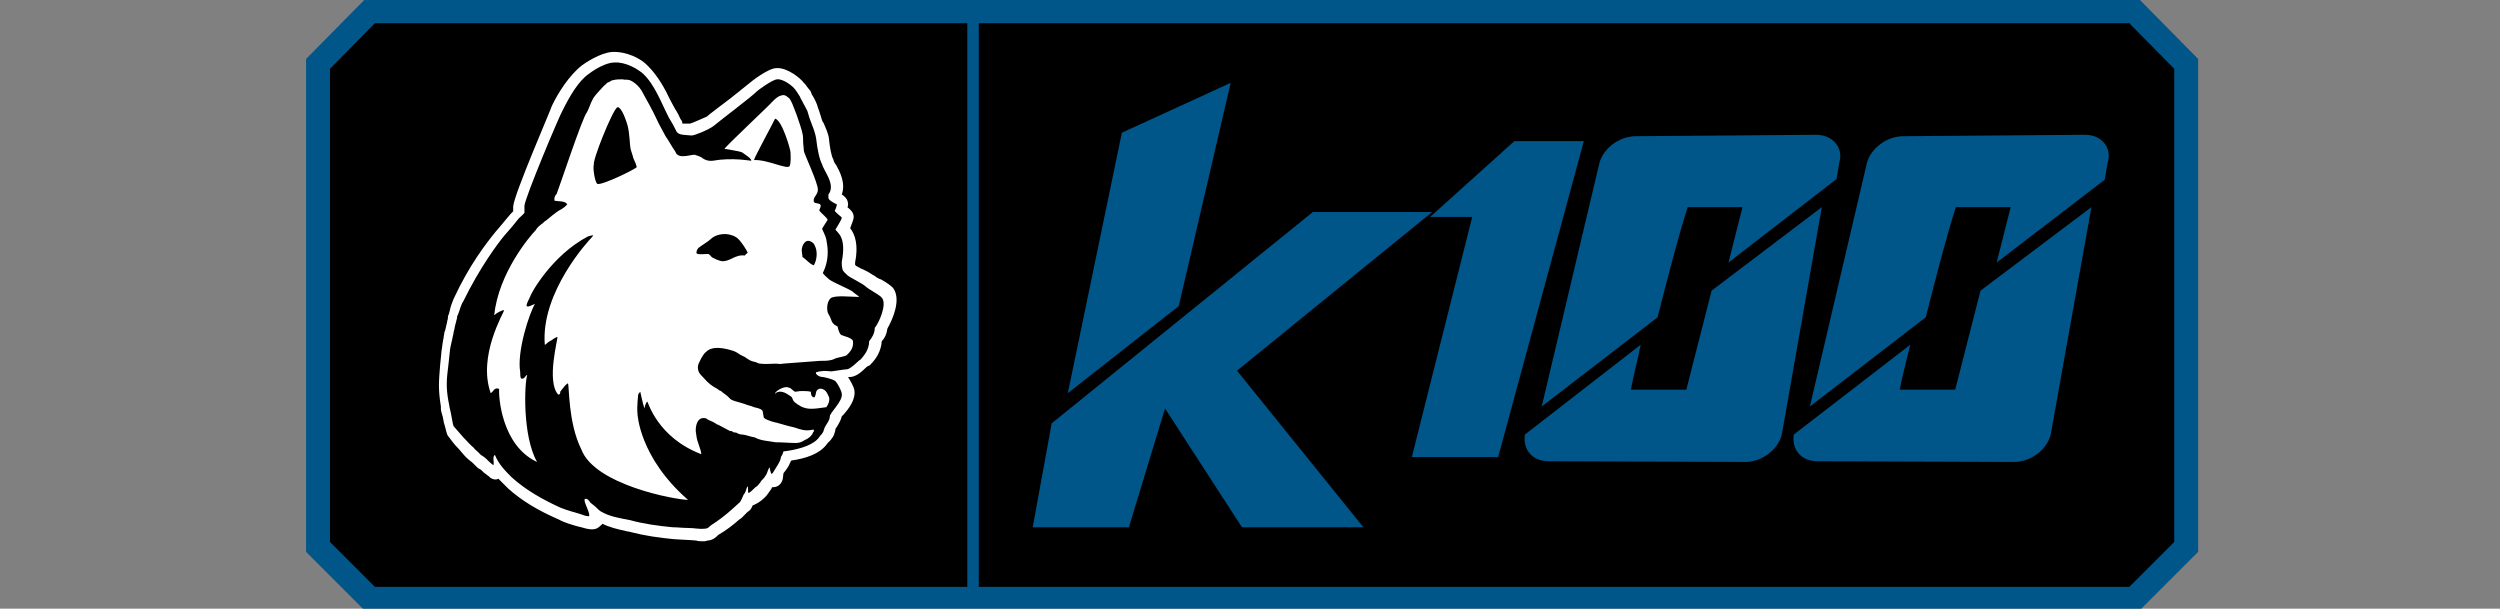
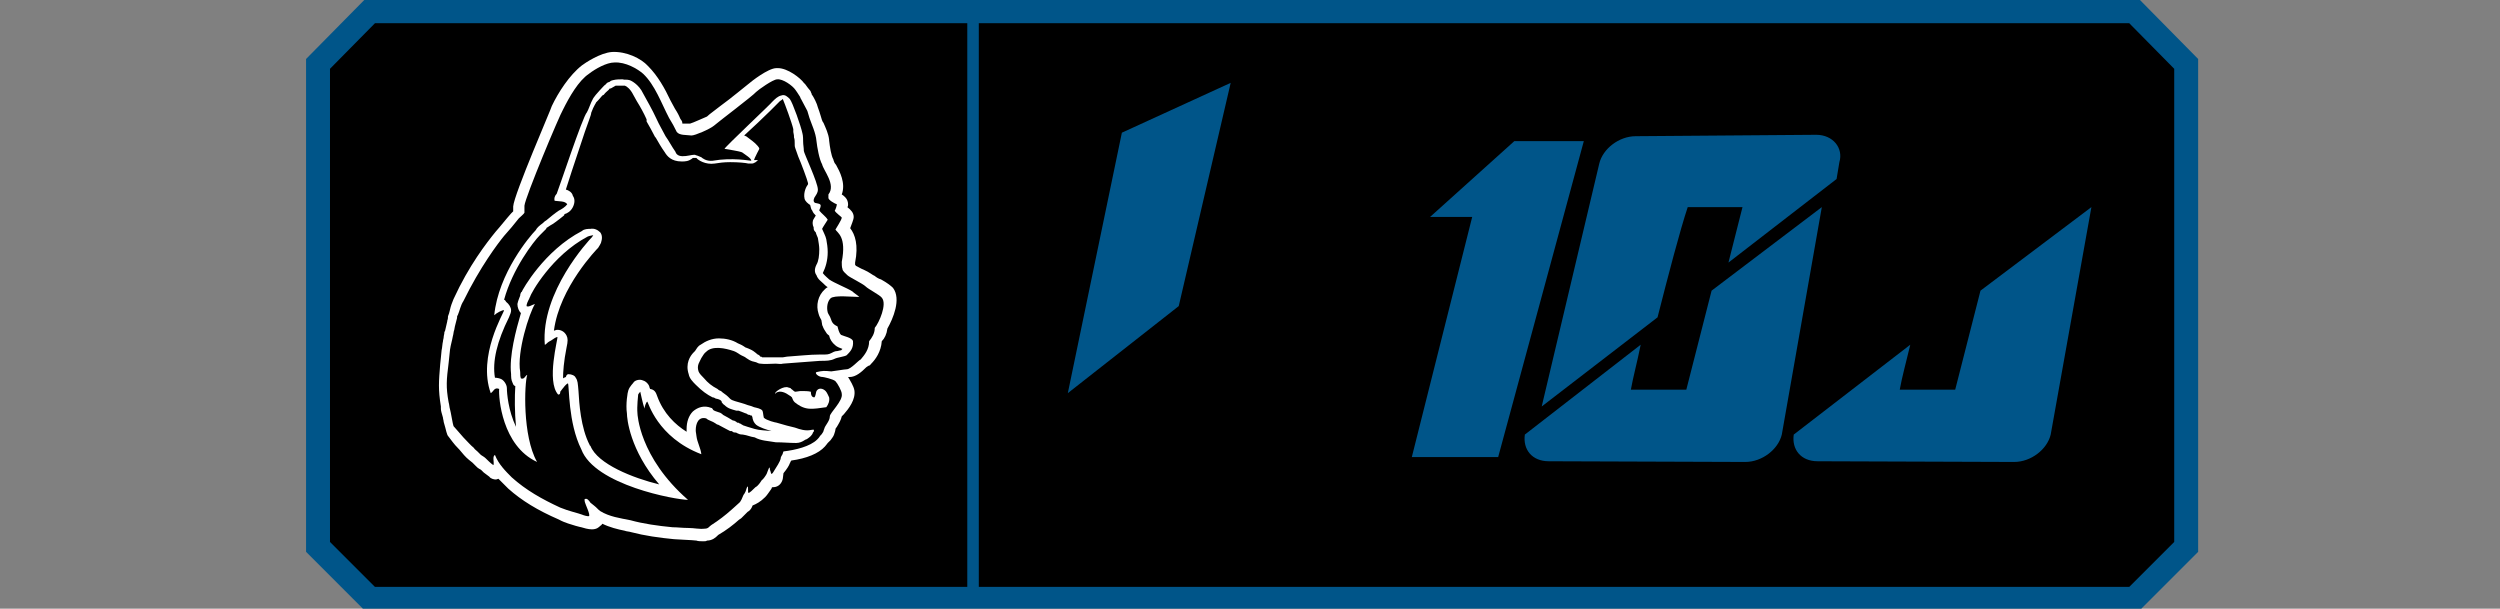
<svg xmlns="http://www.w3.org/2000/svg" version="1.1" id="Layer_1" x="0px" y="0px" viewBox="0 0 356.1 86.7" style="enable-background:new 0 0 356.1 86.7;" xml:space="preserve">
  <rect x="0" y="0" width="356.1" height="86.7" fill="#808080" stroke="none" />
  <style type="text/css">
	.st0{fill:none;stroke:#005589;stroke-width:3.408;}
	.st1{fill:none;stroke:#005589;stroke-width:1.639;}
	.st2{fill:#FFFFFF;}
	.st3{fill-rule:evenodd;clip-rule:evenodd;fill:#FFFFFF;}
	.st4{fill-rule:evenodd;clip-rule:evenodd;}
	.st5{fill:#005589;}
</style>
  <polyline points="254.9,85.3 304,85.3 311.4,77.9 311.4,9.1 304,1.6 52.7,1.6 45.3,9.1 45.3,77.9 52.7,85.3 273,85.3 " />
  <g>
    <polyline class="st0" points="254.9,85.3 304,85.3 311.4,77.9 311.4,9.1 304,1.6 52.7,1.6 45.3,9.1 45.3,77.9 52.7,85.3 273,85.3     " />
  </g>
  <line class="st1" x1="138.6" y1="2.2" x2="138.6" y2="86.1" />
  <g>
-     <path class="st2" d="M85.8,71.2c0.2,0.1,0.4,0.3,0.5,0.4s0.1,0.1,0.2,0.2c0.8,0.4,1.7,0.7,2.7,0.9c0.3,0.1,0.8,0.1,1,0.2   c1.9,0.4,3.7,0.8,5.8,0.9c1.3,0.1,2.4,0.1,3.2,0.2c0.3,0,0.6,0.1,0.9,0c0.1-0.1,0.2-0.2,0.3-0.3c1-0.8,1.9-1.4,2.7-2.1   c0.1-0.1,0.3-0.2,0.4-0.3c0.2-0.1,0.4-0.3,0.5-0.4c0-0.1,0.1-0.2,0.2-0.4c0.1-0.2,0.2-0.4,0.3-0.5l0.1-0.1c0.1-0.1,0.1-0.2,0.1-0.3   v-0.1c0.3-0.9,0.9-1.4,1.6-1.4h0.2h0.2c0.1,0,0.1,0,0.2,0c0.1-0.1,0.2-0.2,0.2-0.3c0.1-0.1,0.4-0.7,0.6-0.9c0-0.1,0.1-0.1,0.1-0.2   c0.2-0.5,0.7-1.4,1.6-1.4c0.1,0,0.1,0,0.2,0c0.1-0.1,0.1-0.2,0.1-0.2c0-0.1,0.1-0.2,0.1-0.2c0-0.1,0.1-0.1,0.1-0.2s0-0.1,0.1-0.2   c0.1-0.2,0.1-0.3,0.2-0.4l0.4-0.8l2,0.2c1.5-0.1,1.8-0.8,2.6-1.5c0,0,0.2-0.3,0.2-0.3c0.1-0.1,0.1-0.1,0.3-0.2l-0.1-0.3   c-0.2,0,0,0,0,0l0.1-0.3c0-0.1-0.1-0.1-0.1-0.2c0.1-0.3,0.2-0.5,0.3-0.8c0.1-0.1,0.2-0.3,0.2-0.4c0,0,0-0.1-0.1-0.1   c0-0.1-0.1-0.1-0.1-0.3l-0.6-1.3l1.5-0.7c0,0,0.2-0.2,0.1-0.4c0-0.1-0.2-0.3-0.4-0.7c-0.3-0.3-0.4-0.4-0.5-0.4l0,0l0,0l0,0   c-0.1,0-0.2,0-0.4,0c-0.3,0-0.5,0.1-0.9,0.1c-1.6,0-2-1-2-1.4c-0.1-0.5-0.4-1.3,1.3-2c0.4-0.2,0.7,0.1,0.9,0l0.4-0.1   c1.2-0.2,2-0.2,3.1-0.2c0.2,0,0.5-0.8,0.8-0.7c0.1,0,0.3,0,0.4,0s0.2,0,0.4-0.1c0.1,0,0.2-0.1,0.3-0.1l0,0c0.1-0.1,0.2-0.1,0.3-0.2   c0.2-0.1,0.2-0.1,0.3-0.1c0.1-0.1,0.2-0.2,0.3-0.2c0.3-0.5,0.5-1.2,0.5-1.8v-0.4l0.3-0.5c0.2-0.3,0.4-0.6,0.4-0.9v-0.5l0.4-0.4   c0.3-0.4,0.5-1.3,0.3-1.5l0,0c0,0-0.1-0.1-0.4-0.2c-0.9-0.3-1.7-0.7-2.4-1.2c-0.4-0.3,2.6-0.3,2.2-0.8c-0.1-0.1-2.2-1.3-2.5-1.4   c-0.1-0.1-0.6-0.7-0.8-0.8l-0.9-0.4c-0.3-0.3-1,0.5-1.2-0.2c-0.1-0.4,0-0.9,0-1.2c0-0.1,0-0.2,0-0.2c0-0.9,0.5-1.8,0.3-2.9   c-0.1-0.5,0-1.2-0.2-1.6l-0.4-0.8l0.2-0.6c0.1-0.1-0.1-0.4,0-0.7c0.3,0.3,0.5-0.1,0.4-0.2c-0.1-0.1,0.2-0.2,0.1-0.4l-0.4-0.8   l-0.1-1c-0.3-0.3-1.3,0.1-1.3-0.8c0-0.3,0-0.3,0.1-0.4l1-1.8l-0.7-0.8c0.1-0.2-0.5-0.5-0.5-0.9c-0.1,0,0.2-0.5,0.1-0.7l-0.3-0.3   l-0.1-0.8c0-0.7-0.8-1-0.9-1.8c0-0.3,0-0.4,0-0.7c-0.2-1-0.2-1.8-0.4-2.6l-0.2-0.5c-0.1-0.3-0.1-0.3-0.2-0.5l-0.4-0.5   c-0.1-0.3,0.1-0.1-0.1-0.4c-0.1-0.1-0.3-0.4-0.4-0.7v-0.3v-0.1c-0.1-0.1-0.2-0.3-0.3-0.5c0-0.1-0.3-0.4-0.4-0.5l-0.4-0.4   c-0.1-0.2-0.7-0.2-0.8-0.2h-0.4c-0.5,0-0.7,0.8-0.8,0.9c-0.3,0.2-0.5,0.3-0.8,0.5c-0.3,0.3-0.8,0.5-0.9,0.9c0,0-0.1,0.1-0.2,0.1   c-0.1,0.2-0.2,0.1-0.5,0.4c-0.3,0.3-0.5,0.5-0.8,0.7l-0.9,0.7c-0.5,0.3-0.2,0.7-0.7,1.2c-0.2,0.2-0.3,0.4-0.5,0.5   c-0.4,0.5-0.9,1-1.6,1.5c-0.1,0.2-0.3,0.3-0.4,0.4l-0.1,0.1c-0.2,0.2-0.7,0.7-1.2,0.8c-0.3,0.1-0.6,0.1-0.9,0c-0.1,0-0.1,0-0.2,0   h-0.2c-0.2,0-0.4,0-0.7,0c-0.3,0-0.8,0-1,0c-0.4,0-0.9-0.1-1.3-0.2c-0.2-0.1-0.5-0.1-0.6-0.1l-0.1-0.3l-0.9-0.8   c-0.2-0.5-0.2-0.9-0.4-1.5c-0.3-0.5-0.8-1.2-1-1.7c-0.3-0.7-0.9-1.6-1.2-2.2c-0.8-1.5-1.9-3-2.9-3.9c-0.7-0.7-1.6-0.4-2.5-0.3   c-1,0.1-1.7,0.8-2.2,1.2c-1.2,0.9-2,2.6-2.9,4.2l-0.3,0.3c-0.3,0.9-0.8,1.6-1.3,2.5c-0.3,0.5-0.8,1-1,1.6c-0.8,1-1.5,2-2,3.1   c-0.4,0.9-0.8,1.8-1,2.8c-0.3,0.9-0.5,2-0.6,3c0,0.1,0,0.3,0,0.3c0,0.3,0,0.7-0.1,1.1c-0.1,0.5-0.5,0.9-0.9,1.3   c-0.1,0.1-0.1,0.1-0.2,0.2c-0.8,0.9-1.4,1.6-2.1,2.5l-0.3,0.1c-0.8,0.9-1.5,1.8-1.8,2.7c0,0.1-0.1,0.3-0.3,0.5   c-0.2,0.3-0.4,0.6-0.7,0.8L69.9,39c-0.9,1-1.8,2.6-2.6,4.6c-0.1,0.3-0.2,0.8-0.4,1.2c-0.1,0.3-0.2,0.5-0.3,0.9c0,0.2,0,0.3-0.1,0.4   c0,0.2-0.1,0.4-0.2,0.5c-0.1,0.4-0.2,0.8-0.3,1l0.2,0.3c0,0.2-0.1,0.4-0.1,0.7c0,0.3-0.1,0.5-0.2,0.8c-0.1,0.3-0.1,0.7-0.2,1   c0,0.2-0.2,1.7-0.2,1.8v0.1c-0.3,2.4-0.3,3.1,0,5.1c0,0.1,0,0.2,0.1,0.3c0,0.1,0,0.3,0.1,0.3c0.1,0.2,0.1,0.4,0.2,1.2   c0,0.3,0.1,0.9,0.2,1c0.3,0.4,0.7,0.9,1.2,1.3l0.1,0.1c0.4,0.4,0.9,0.9,1.2,1.3l0.5,0.4c0.2,0.1,0.3,0.3,0.4,0.4l0.2,0.2l0,0   c0.1-0.1,0.2-0.2,0.4-0.2l1.5-0.9l0.7,1.6c0.3,0.9,0.9,1.6,2,2.6c1.7,1.5,3.7,2.7,6.5,3.9c0.4,0.2,0.9,0.3,1.4,0.5   c0-1,0.5-1.5,0.9-1.6l0.3-0.1h0.4c0.8,0,1.4,0.5,1.8,0.9C85.6,71,85.7,71.1,85.8,71.2z" />
    <path class="st3" d="M96.4,18.8c0.4,0.5,1.3,0.4,2.1,0.5c0.5,0,2.6-0.9,3.2-1.4c0.3-0.3,5.6-4.3,6-4.8c0.3-0.3,2.4-1.8,3-1.8   c0.8-0.1,2.2,0.9,2.6,1.5l0,0c0,0,0.5,0.7,0.6,0.9c0.1,0.1,0.1,0.3,0.2,0.4c0.2,0.4,0.7,1.3,0.9,1.7c0.1,0.3,0.2,0.7,0.3,1   c0.3,0.9,0.9,2.1,1,3.3c0.1,0.9,0.4,2.6,0.8,3.3c0.2,0.9,2,2.9,0.9,4.3c0,0.1,0,0.3,0,0.5c0,0.3,0.9,0.8,1.2,0.9   c0,0.2-0.2,0.8-0.3,0.9c0.1,0.3,1,0.9,1,1c0,0.3-0.8,1.5-0.9,1.7c0.3,0.5,1.6,1,0.9,4.6c0,0.3,0,0.8,0.1,1c0,0.3,0.4,0.6,0.7,0.9   c0.3,0.3,2.2,1.2,2.6,1.6c0.4,0.4,2,1.2,2.3,1.6c0.8,0.9-0.4,3.6-1,4.3c0,0.8-0.4,1.4-0.8,1.9c0,1.2-0.7,2-1.2,2.6   c-0.3,0.1-1.4,1.4-2,1.4c-0.3,0-2,0.3-2.2,0.3c-1-0.1-1.2-0.1-2.1,0.1c-0.3,0.1,0.2,0.7,0.9,0.7c0.1,0,1.5,0.3,1.8,0.6   c0.3,0.3,0.9,1.4,0.9,1.8c0.2,1-1.7,2.7-1.7,3.2c0,0.7-0.7,1.3-0.8,1.8c-0.1,0.2-0.1,0.4-0.2,0.5c-0.1,0.2-0.2,0.3-0.4,0.5   c-0.1,0.2-0.3,0.4-0.4,0.5c-1,1-3.1,1.5-4.8,1.7c-0.1,0.2-0.1,0.4-0.2,0.5c-0.1,0.2-0.2,0.3-0.2,0.5c-0.1,0.5-0.6,1.2-0.9,1.7   c-0.1,0.2-0.3,0.5-0.4,0.5s-0.1-0.3-0.2-0.5s0-0.4-0.1-0.4s-0.3,0.7-0.4,0.9c-0.1,0.2-0.5,0.8-0.7,0.9c-0.2,0.3-0.5,0.8-0.9,1   c-0.3,0.3-0.9,0.9-1,0.8s0-0.9-0.1-0.9s-0.2,0.4-0.3,0.7c-0.1,0.2-0.2,0.4-0.3,0.5c-0.2,0.4-0.3,0.9-0.7,1.2   c-0.3,0.3-0.8,0.7-1,0.9c-0.9,0.8-1.8,1.5-2.9,2.2c-0.3,0.2-0.4,0.5-0.9,0.5c-0.8,0.1-1.5-0.1-2.4-0.1c-0.8,0-1.5-0.1-2.2-0.1   c-2.1-0.2-4.2-0.5-6-1c-1.5-0.3-3-0.5-4.3-1.3c-0.3-0.2-0.5-0.5-0.9-0.8l-0.5-0.4c-0.2-0.3-0.5-0.7-0.8-0.5c-0.1,0,0,0.2,0,0.4   c0.1,0.4,0.8,1.8,0.6,2c-0.1,0.1-0.8-0.1-1-0.2c-0.5-0.2-1.9-0.5-3.1-1c-2.6-1.2-4.9-2.5-6.9-4.3c-0.9-0.9-1.9-1.9-2.4-3.2   c-0.4,0.2-0.1,1-0.2,1.4c0,0.1-0.1,0-0.1,0c-0.3-0.2-0.8-0.7-1-0.9c-0.2-0.2-0.4-0.3-0.7-0.5c-0.2-0.2-0.3-0.3-0.5-0.5   c-0.2-0.2-0.4-0.3-0.5-0.5c-0.5-0.4-0.9-0.9-1.5-1.5c-0.4-0.5-0.9-1-1.4-1.6c-0.1-0.2-0.4-2.1-0.5-2.4c-0.1-0.3-0.1-0.7-0.2-1   c-0.4-2.2-0.3-3.2,0-5.6c0-0.1,0.2-1.8,0.2-1.9c0.1-0.7,0.3-1.3,0.4-1.9c0.1-0.3,0.1-0.7,0.2-0.9c0.1-0.7,0.3-1.2,0.4-1.7   c0-0.2,0-0.3,0.1-0.4c0.3-0.7,0.4-1.4,0.8-2c2.4-4.9,4.9-8.2,5.8-9.3c0.8-0.9,1.4-1.6,2.1-2.5c0.2-0.2,0.7-0.6,0.8-0.8   c0-0.2,0-0.8,0-1c0.1-1.2,5-12.9,5.5-13.7c0.9-1.8,2.2-4.1,3.7-5.1c0.9-0.7,2.5-1.6,3.6-1.6c1.6-0.1,3.3,0.9,4.1,1.6   c1.7,1.6,2.6,4.2,3.7,6.3C95.9,17.8,95.9,17.8,96.4,18.8z M83.7,33.7c0.2-0.1,0.8-0.2,0.8-0.2s-0.1,0.2-0.2,0.3   c-0.4,0.4-7.3,7.8-6.7,15.3c0.1,0,0.2-0.1,0.3-0.2c0.2-0.2,0.4-0.3,0.6-0.4c0.3-0.2,0.7-0.5,0.9-0.5c0.1,0.2-1.6,6.3,0.1,8.2   c0.3,0,0.3-0.2,0.3-0.4c0.1-0.1,0.2-0.3,0.3-0.4c0.2-0.2,0.4-0.6,0.8-0.8c0.2,0.3,0,5.6,1.9,9.4c1.9,5.1,13.5,7.2,15.2,7.2   c-7-6.1-7.2-12.3-7.2-12.3c-0.1-1,0.1-2.6,0.1-2.7c0.1-0.2,0.3-0.4,0.3-0.4s0.1,0.5,0.2,0.9c0.1,0.5,0.3,1.2,0.4,1.5   c0-0.2,0.2-0.9,0.4-1c0.1,0,1.4,5.1,7.7,7.5c-0.1-0.9-0.6-1.7-0.7-2.6c0-0.2-0.1-0.5-0.1-0.8c0-1,0.4-2,1.5-1.7   c0.3,0.3,0.9,0.4,1.3,0.7c0.1,0.1,0.3,0.2,0.4,0.2c0.4,0.2,0.9,0.5,1.5,0.8c0.1,0,0.1,0.1,0.2,0.1s0.2,0,0.2,0   c0.1,0,0.2,0.2,0.4,0.2c0.1,0,0.3,0,0.4,0.1c0.2,0.1,0.4,0.2,0.8,0.2c0.7,0.1,1,0.3,1.7,0.4c0.9,0.5,1.9,0.5,3,0.7   c1,0,2,0.1,2.9,0.1c0.5,0,0.9-0.2,1.2-0.4c0.1-0.1,0.3-0.1,0.4-0.2c0.3-0.2,0.7-0.5,0.8-0.9c0.1-0.1,0.2-0.2,0.1-0.4   c-0.3,0-0.5,0.1-0.9,0.1c-0.9,0-1.7-0.4-1.8-0.4s-2-0.5-2.6-0.7c-0.1,0-1.4-0.3-1.8-0.7c-0.1-0.4-0.1-0.8-0.2-1   c-0.2-0.3-0.8-0.4-1.2-0.5c-0.2-0.1-0.5-0.2-0.9-0.3c-0.3-0.1-0.5-0.2-0.9-0.3c-0.6-0.2-1.3-0.3-1.6-0.6c-0.1-0.1-0.2-0.2-0.3-0.3   c-0.3-0.3-0.7-0.5-1-0.8c-0.3-0.1-0.4-0.2-0.5-0.3c-0.8-0.4-1.4-0.9-1.9-1.5c-0.3-0.3-0.7-0.7-0.8-1c-0.3-0.9,0.2-1.4,0.4-1.9   c0.2-0.3,0.4-0.7,0.7-0.9c0.9-0.9,2.7-0.5,3.9-0.1c0.3,0.1,0.6,0.3,0.9,0.5c0.3,0.2,0.7,0.3,0.9,0.5c0.2,0.1,0.4,0.3,0.7,0.4   c0.2,0.1,0.4,0.1,0.7,0.2c0.2,0.1,0.4,0.2,0.6,0.2c0.7,0.1,1.4,0,2.2,0c0.3,0,0.8,0.1,1,0c1.7-0.1,3.6-0.3,5.3-0.4   c0.9,0,1.5,0,2.1-0.3c0.4-0.2,1.4-0.3,1.7-0.5c0.5-0.5,1-1,0.9-2c-0.1-0.5-1.3-0.7-1.7-0.9c-0.3-0.3-0.4-0.8-0.5-1.2   c-0.2-0.1-0.4-0.2-0.6-0.4c-0.2-0.2-0.3-0.5-0.4-0.8c-0.1-0.3-0.3-0.5-0.4-0.8c-0.2-0.8,0-1.6,0.4-2c0.5-0.5,3.1-0.2,4.1-0.2   c-0.3-0.3-0.7-0.5-1-0.8c-0.8-0.5-2.6-1.2-3.3-1.7c-0.3-0.3-0.6-0.5-0.9-0.9c0.4-0.8,0.7-1.8,0.7-3c0-0.6-0.1-1.3-0.2-1.8   c-0.1-0.5-0.4-1-0.6-1.5c0.2-0.4,0.5-0.8,0.8-1.3c-0.3-0.5-0.8-0.8-1.2-1.3c0-0.2,0.2-0.4,0.2-0.7s-0.4-0.3-0.8-0.4   c-0.4-0.2-0.1-0.8,0-0.9c0.1-0.2,0.4-0.5,0.4-1c0-1-2-5.2-2-5.5c0-0.4-0.1-0.9-0.1-1.3c0-0.2,0-0.9-0.1-1.2c-0.2-1-1.4-4.4-1.8-4.9   c-0.3-0.3-0.7-0.7-1.2-0.5c-0.5,0.1-0.9,0.5-1.3,0.9c-0.2,0.3-6.7,6.4-6.8,6.7c0.5,0.1,2,0.3,2.5,0.5c0.4,0.3,1.4,0.9,1.3,1.2   c-0.2,0-2.7-0.5-5.5,0c-0.9,0.1-1.5-0.4-1.6-0.5c-0.3-0.1-0.4-0.2-0.8-0.3c-0.3-0.3-2.5,0.8-2.9-0.5c-0.5-0.7-0.9-1.5-1.4-2.2   c-0.4-0.8-0.9-1.6-1.3-2.5c-0.6-1.3-1.3-2.5-1.9-3.6c-0.6-1.3-1.8-1.9-2-1.9c-0.3-0.1-0.7,0-0.9-0.1c-0.4,0-0.9,0-1.3,0.1   c-0.1,0-0.4,0.1-0.5,0.2c0,0-0.1,0.1-0.2,0.1c-0.3,0.1-0.3,0.2-0.4,0.3c-0.3,0.2-0.5,0.5-0.9,0.9c-0.2,0.2-0.9,1-1,1.3   c-0.2,0.3-0.6,1.5-0.8,1.8c-0.6,0.6-4,10.9-4.3,11.6c-0.3,0.3-0.4,0.7-0.3,1c0.6,0.1,1.5,0,1.8,0.5c-0.3,0.4-0.8,0.7-1.2,0.9   c-0.6,0.4-1.2,0.9-1.8,1.4c-0.2,0.1-0.4,0.3-0.5,0.4c-0.4,0.3-0.8,0.6-1,1c-0.8,0.8-5.3,6.1-5.9,12.1c0.3-0.3,1.2-0.8,1.4-0.7   c0,0.3-3.8,6.5-1.9,11.8c0.4-0.2,0.5-0.9,1.2-0.6c-0.1,1.2,0.4,8.1,5.4,10.4c-2.1-3.7-1.8-11.2-1.4-12.4c-0.3,0.1-0.4,0.7-0.9,0.5   c-0.1-0.3-0.1-0.5-0.1-0.9c-0.5-2.9,1.3-8.4,2.1-9.7c-0.4,0.1-0.9,0.5-1.2,0.3c0-0.3,0.2-0.7,0.3-0.9c0.1-0.1,0.1-0.3,0.2-0.4   C75.6,41.8,78.6,36.4,83.7,33.7z" />
    <path class="st2" d="M100.2,77.1c-0.3,0-0.8,0-1-0.1c-0.9-0.1-1.9-0.1-3.2-0.2c-2.1-0.2-4.2-0.5-6.1-1c-0.3-0.1-0.7-0.1-0.9-0.2   c-1-0.2-2.2-0.5-3.2-1c-0.1,0.1-0.1,0.2-0.3,0.3c-0.2,0.2-0.5,0.5-1.2,0.5c-0.5,0-1.2-0.2-1.5-0.3c-0.1,0-0.4-0.1-0.8-0.2   c-0.6-0.2-1.5-0.4-2.4-0.9c-3-1.3-5.3-2.7-7.2-4.4c-0.4-0.4-0.9-0.9-1.4-1.4c-0.1,0-0.2,0.1-0.4,0.1s-0.7-0.1-0.9-0.4   c-0.3-0.2-0.5-0.4-0.8-0.6c-0.1-0.1-0.2-0.2-0.3-0.3c-0.1-0.1-0.1-0.1-0.3-0.2c-0.2-0.1-0.3-0.2-0.5-0.4l-0.2-0.2   c-0.1-0.1-0.2-0.2-0.3-0.3l-0.5-0.4c-0.5-0.4-0.9-0.9-1.4-1.5l-0.1-0.1c-0.7-0.7-1-1.2-1.4-1.7c-0.3-0.3-0.3-0.8-0.7-2.1   c0-0.2-0.1-0.4-0.1-0.6c-0.2-0.7-0.3-1-0.3-1.3c0-0.1,0-0.2,0-0.3c-0.4-2.5-0.3-3.5-0.1-6c0-0.1,0.2-1.8,0.2-2   c0.1-0.4,0.1-0.9,0.2-1.3c0-0.2,0.1-0.4,0.1-0.6s0.1-0.4,0.1-0.7l0.1-0.2c0.1-0.4,0.2-0.9,0.3-1.3c0-0.2,0.1-0.3,0.1-0.5   c0-0.2,0-0.3,0.1-0.5s0.1-0.4,0.2-0.7c0.1-0.5,0.3-1,0.5-1.5c2.2-4.8,4.7-8,6-9.6c0.8-0.9,1.4-1.7,2.2-2.6c0.1-0.1,0.3-0.3,0.3-0.3   l0,0c0-0.2,0-0.4,0-0.7c0.1-1.7,5.5-14.1,5.5-14.3c0.9-1.9,2.5-4.4,4.3-5.8c0.4-0.3,2.6-1.8,4.3-1.9c2-0.1,4.1,0.9,5.1,2   c1.4,1.4,2.4,3.2,3.2,4.9c0.3,0.5,0.5,1,0.9,1.6c0.3,0.5,0.4,0.8,0.5,1c0.1,0.2,0.3,0.3,0.3,0.7c0.2,0,0.5,0,0.8,0h0.3   c0.4-0.1,1.9-0.8,2.4-1c0.1-0.1,0.3-0.3,1.9-1.5c1.4-1,3.8-3,4.2-3.3c0.1-0.1,2.6-2.1,3.8-2.1c0,0,0.1,0,0.2,0   c1.4,0,3.2,1.4,3.7,2.1l0.1,0.1l0.1,0.1c0.3,0.4,0.5,0.7,0.7,0.9c0.1,0.1,0.1,0.3,0.2,0.4v0.1c0.3,0.4,0.8,1.4,0.9,1.9   c0.1,0.3,0.3,0.8,0.4,1.2c0.1,0.3,0.2,0.8,0.4,1c0.3,0.7,0.7,1.5,0.8,2.4v0.1c0.1,0.9,0.3,2.2,0.6,2.7c0,0.1,0.1,0.3,0.1,0.3   c0,0.1,0.2,0.4,0.3,0.5c0.5,0.9,1.4,2.6,0.8,4.2c0.2,0.1,0.4,0.3,0.5,0.4c0.3,0.3,0.4,0.7,0.4,1c0,0.1,0,0.3-0.1,0.4   c0.5,0.4,0.9,0.8,0.9,1.4c0,0.4-0.3,1-0.5,1.6c0.7,0.9,1.2,2.4,0.7,4.9c0,0,0,0.2,0,0.3c0.1,0.1,0.1,0.2,0.2,0.2   c0.2,0.1,0.7,0.4,1,0.5c0.9,0.4,1.3,0.8,1.6,0.9c0.1,0.1,0.5,0.4,0.9,0.5c0.9,0.5,1.4,0.9,1.7,1.2c1.2,1.6,0,4.4-0.8,5.8   c-0.1,0.8-0.4,1.4-0.8,1.8c-0.1,1.5-0.9,2.6-1.5,3.2c-0.1,0.1-0.2,0.3-0.4,0.3c-0.1,0.1-0.2,0.1-0.3,0.2c-0.7,0.7-1.5,1.4-2.4,1.4   c0,0-0.1,0-0.2,0c0.3,0.5,0.8,1.3,0.9,1.9c0.2,1.3-0.8,2.6-1.5,3.4c-0.1,0.1-0.2,0.2-0.3,0.3c-0.1,0.5-0.4,1-0.7,1.5   c-0.1,0.1-0.2,0.3-0.2,0.3v0.1c0,0.1-0.1,0.4-0.2,0.7c-0.1,0.3-0.3,0.5-0.5,0.8L118,63l-0.1,0.1c-0.1,0.1-0.2,0.3-0.4,0.5   c-0.9,1-2.6,1.7-4.8,2c0,0.1-0.1,0.1-0.1,0.2l-0.1,0.2c-0.1,0.3-0.4,0.8-0.9,1.4l-0.1,0.8c-0.1,0.5-0.5,1.2-1.4,1.2h-0.1   c-0.1,0.1-0.1,0.1-0.1,0.2c-0.3,0.4-0.6,0.9-0.9,1.2c-0.7,0.7-1.3,1-1.8,1.2l0,0c-0.1,0.3-0.3,0.7-0.7,0.9   c-0.3,0.3-0.7,0.7-0.9,0.9c-0.1,0.1-0.3,0.2-0.3,0.2c-0.9,0.8-1.8,1.5-3,2.2l-0.1,0.1c-0.2,0.2-0.7,0.7-1.5,0.7   C100.6,77.1,100.4,77.1,100.2,77.1z M85.7,71.4c0.2,0.1,0.4,0.3,0.5,0.4s0.2,0.1,0.2,0.2c0.8,0.4,1.8,0.7,2.9,0.9   c0.3,0.1,0.8,0.1,1,0.2c1.9,0.4,3.7,0.8,5.8,0.9c1.3,0.1,2.4,0.1,3.2,0.2c0.3,0,0.6,0.1,0.9,0l0,0c0.1-0.1,0.2-0.2,0.3-0.3   c1.2-0.8,1.9-1.4,2.7-2.1c0.1-0.1,0.3-0.2,0.4-0.3c0.2-0.1,0.4-0.3,0.5-0.4s0.1-0.2,0.2-0.4c0.1-0.2,0.2-0.3,0.3-0.5l0.1-0.1   c0.1-0.1,0.1-0.2,0.3-0.3v-0.1c0.3-0.9,0.8-1.4,1.5-1.4c0.1,0,0.2,0,0.3,0c0.1,0,0.1,0,0.2,0.1c0.1-0.1,0.2-0.3,0.3-0.4   c0.1-0.1,0.4-0.7,0.6-0.9c0-0.1,0.1-0.1,0.1-0.2c0.2-0.5,0.7-1.3,1.5-1.3c0.1,0,0.2,0,0.2,0c0.1-0.1,0.1-0.2,0.2-0.3   c0-0.1,0.1-0.2,0.1-0.2c0-0.1,0.1-0.1,0.1-0.2c0-0.1,0-0.1,0.1-0.2c0-0.1,0.1-0.2,0.1-0.3c-0.1,0-0.2,0-0.4,0c-1,0-2.2-0.1-3.3-0.4   c-0.3-0.1-0.6-0.2-1-0.2l-0.6-0.2c-0.2,0-0.4-0.1-0.5-0.2h-0.1c-0.1,0-0.3,0-0.5-0.1s-0.3-0.3-0.3-0.3c-0.1,0-0.2,0-0.2-0.1   c-0.3-0.1-0.3-0.2-0.4-0.2c-0.4-0.2-0.9-0.5-1.4-0.8c-0.1-0.1-0.2-0.1-0.3-0.2l0,0l-0.3-0.3c-0.1-0.1-0.3-0.1-0.4-0.2v0.1   c0,0.1,0,0.3,0,0.3s0,0.2,0,0.3c0,0.3,0.2,0.9,0.4,1.3c0.1,0.3,0.3,0.7,0.3,0.9c0.1,0.5,0,1-0.4,1.4c-0.4,0.3-0.9,0.4-1.4,0.3   c-2.2-0.9-5.1-2.6-7.2-5.6c0.5,2,2,6.1,6.6,10.1c0.4,0.4,0.7,0.9,0.4,1.5c-0.3,0.6-0.8,0.9-1.3,0.9c-2,0-14.1-2.2-16.4-8.1   c-1.2-2.2-1.6-5.1-1.7-7.2c-0.5,0.1-0.9-0.1-1.3-0.4c-1.3-1.5-1.3-3.9-0.9-6.6c-0.1,0-0.3,0-0.4,0c-0.7-0.1-1-0.7-1.2-1.3   c0-0.5-0.1-1,0-1.6c-0.3,1.4-0.7,2.9-0.7,4.2c0.3,0.1,0.4,0.1,0.5,0.3c0.4,0.3,0.5,0.9,0.4,1.4c-0.3,1-0.7,8,1,11.2   c0.3,0.5,0.2,1.2-0.2,1.6c-0.4,0.4-1,0.5-1.6,0.3c-4.3-2-5.6-6.7-6-9.7c-0.1,0-0.3,0-0.4-0.1c-0.4-0.1-0.7-0.4-0.9-0.9   c-1-2.9-0.8-6.5,0.9-10.6c-0.5-0.2-0.8-0.7-0.8-1c0.3-3.3,1.8-6.5,3.3-8.9c-1.2,1.5-3.1,4.3-4.9,8.2c-0.1,0.3-0.3,0.8-0.4,1.2   c-0.1,0.2-0.1,0.5-0.3,0.8c0,0.2,0,0.3-0.1,0.4c0,0.2-0.1,0.4-0.2,0.5c-0.1,0.4-0.2,0.8-0.3,1L65.9,48c0,0.2-0.1,0.4-0.1,0.7   c0,0.3-0.1,0.5-0.2,0.8c-0.1,0.3-0.1,0.7-0.2,1c0,0.2-0.3,1.7-0.3,1.9v0.1c-0.3,2.4-0.3,3.1,0,5.1c0,0.1,0,0.2,0.1,0.3   c0,0.1,0,0.3,0.1,0.4c0.1,0.2,0.1,0.4,0.2,1.2c0.1,0.3,0.1,0.9,0.2,1.2c0.3,0.4,0.7,0.9,1.2,1.4l0.1,0.1c0.4,0.4,0.9,0.9,1.2,1.3   l0.5,0.4c0.3,0.1,0.3,0.3,0.4,0.4l0.2,0.2l0.1,0.1c0.1-0.1,0.2-0.2,0.4-0.3c0.3-0.2,0.8-0.2,1.2-0.1c0.4,0.1,0.7,0.4,0.9,0.9   c0.3,0.9,0.9,1.7,2,2.6c1.7,1.5,3.8,2.7,6.5,4.1c0.5,0.2,1,0.4,1.6,0.5c-0.1-1,0.4-1.5,0.9-1.7c0.2-0.1,0.4-0.1,0.6-0.1   c0.8,0,1.3,0.4,1.7,0.9C85.5,71.1,85.7,71.2,85.7,71.4z M81,53.3c0.4,0,0.9,0.2,1,0.5c0.3,0.4,0.3,0.8,0.4,1.9   c0.1,1.7,0.3,5.2,1.6,7.7c0,0,0,0.1,0.1,0.1c1,2.6,6.1,4.6,9.8,5.5c-4.2-4.9-4.6-9.4-4.6-10.1c-0.2-1.3,0.1-3.1,0.2-3.3   c0.2-0.6,0.7-1,0.8-1.2c0.3-0.3,0.9-0.4,1.3-0.2c0.4,0.1,0.8,0.5,0.9,0.9c0,0,0,0.1,0.1,0.3c0.8,0.1,0.9,0.8,1,1   c0.9,2.5,2.6,4.1,4.2,5.1c0-0.1,0-0.3,0-0.4c0-1,0.3-1.9,0.9-2.5c0.7-0.6,1.6-0.9,2.6-0.5c0.1,0,0.2,0.1,0.3,0.3   c0.1,0.1,0.4,0.2,0.7,0.3l0.3,0.1c0.2,0.1,0.3,0.2,0.4,0.3c0.4,0.2,0.9,0.5,1.4,0.8l0,0c0.1,0,0.2,0,0.3,0.1c0.1,0,0.2,0.1,0.3,0.2   c0.1,0,0.3,0,0.3,0.1c0.1,0,0.3,0.1,0.4,0.2c0.1,0,0.1,0.1,0.2,0.1l0.6,0.2c0.3,0.1,0.7,0.2,1,0.3c0.7,0.2,1.5,0.2,2.4,0.3l0,0   c-0.7-0.2-1.7-0.5-2.2-0.9c-0.3-0.3-0.4-0.5-0.5-0.9c0-0.2-0.1-0.3-0.1-0.4c-0.1,0-0.2,0-0.3-0.1c-0.3,0-0.3-0.1-0.5-0.2   c-0.1,0-0.3-0.1-0.3-0.1c-0.2-0.1-0.3-0.1-0.5-0.2c-0.1,0-0.2-0.1-0.3-0.1s-0.3,0-0.3,0c-0.7-0.2-1.2-0.3-1.7-0.8   c-0.2-0.1-0.3-0.3-0.4-0.4v-0.1c-0.1-0.2-0.3-0.3-0.7-0.4h-0.1c-0.2-0.1-0.3-0.2-0.5-0.2c-0.8-0.4-1.5-0.9-2.4-1.8   c-0.4-0.4-0.9-0.9-1-1.5c-0.5-1.5,0.2-2.6,0.7-3.1l0.2-0.2c0.2-0.3,0.4-0.7,0.8-0.9c0.7-0.5,1.6-0.9,2.6-0.9c0.9,0,1.9,0.2,2.7,0.7   c0.2,0.1,0.5,0.2,0.8,0.4c0.1,0.1,0.2,0.1,0.3,0.2c0.1,0,0.2,0.1,0.3,0.1c0.2,0.1,0.5,0.2,0.8,0.4c0.1,0.1,0.3,0.2,0.4,0.3l0.1,0.1   c0,0,0.1,0,0.1,0.1c0.1,0,0.3,0.1,0.4,0.3h0.1c0.1,0,0.1,0.1,0.2,0.1c0.3,0,0.5,0,0.9,0c0.3,0,0.8,0,1.2,0c0.1,0,0.2,0,0.3,0   s0.3,0,0.5,0l0.6-0.1c1.6-0.1,3.2-0.3,4.7-0.3h0.3c0.7,0,0.9,0,1.3-0.2c0.2-0.1,0.5-0.3,0.9-0.3c0.1,0,0.3-0.1,0.5-0.1   c0.1-0.1,0.2-0.2,0.2-0.2c-0.3-0.1-0.8-0.3-1-0.5c-0.5-0.4-0.8-0.9-0.9-1.4c-0.1-0.1-0.3-0.2-0.4-0.4c-0.2-0.3-0.4-0.6-0.5-0.9   c0-0.1-0.1-0.1-0.1-0.3l-0.1-0.6c-0.1-0.2-0.3-0.5-0.4-0.9c-0.4-1.2-0.1-2.6,0.9-3.5c0.1-0.1,0.2-0.2,0.4-0.3   c-0.2-0.1-0.4-0.3-0.5-0.4l-0.1-0.1c-0.3-0.3-0.8-0.6-1-1.2c-0.3-0.4-0.3-0.9,0-1.5c0.3-0.5,0.4-1.3,0.4-2.2c0-0.4-0.1-1-0.2-1.6   c-0.1-0.3-0.2-0.4-0.3-0.8c-0.3-0.3-0.3-0.4-0.3-0.7c-0.2-0.4-0.2-0.9,0-1.2c0.1-0.2,0.2-0.3,0.3-0.5c-0.2-0.2-0.4-0.4-0.5-0.7   c-0.2-0.2-0.2-0.5-0.3-0.8c-0.3-0.2-0.7-0.5-0.8-0.9c-0.2-0.9,0.3-1.8,0.4-1.9c0.1-0.1,0.1-0.2,0.1-0.3c-0.1-0.5-1-2.9-1.4-3.8   c-0.4-1.2-0.5-1.3-0.5-1.6v-0.2c0-0.3,0-0.7-0.1-0.9c0-0.2,0-0.4-0.1-0.8c0-0.1,0-0.3,0-0.4c-0.2-0.9-1.2-3.6-1.5-4.3   c-0.1,0.1-0.2,0.2-0.4,0.3c-0.1,0.1-0.2,0.2-1.4,1.4c-0.9,0.9-2.5,2.4-3.7,3.5c0.2,0.1,0.3,0.1,0.4,0.2c0.9,0.7,2.6,1.7,1.7,3.1   c-0.2,0.4-0.7,0.7-1,0.7c-0.1,0-0.3,0-0.5,0c-0.4-0.1-1.4-0.2-2.6-0.2c-0.9,0-1.6,0.1-2.2,0.2c-1.3,0.2-2.4-0.5-2.6-0.8h-0.1h-0.3   h-0.1C98.1,23,97.6,23,97.1,23c-1.5,0-2.1-0.8-2.4-1.3c-0.5-0.7-0.9-1.4-1.3-2.1l-0.1-0.1c-0.4-0.8-0.8-1.5-1.2-2.2L92.1,17   c-0.4-0.9-0.9-1.8-1.4-2.6l-0.5-0.9c-0.4-0.8-0.9-1.2-1.2-1.3c-0.1,0-0.2,0-0.2,0c-0.1,0-0.3,0-0.4,0s-0.3,0-0.4,0   c-0.3,0-0.3,0-0.3,0L87,12.6h-0.1c-0.1,0-0.1,0.1-0.2,0.2c-0.3,0.3-0.4,0.3-0.7,0.7l-0.2,0.1c-0.4,0.5-0.8,0.9-0.9,1   c0,0.1-0.3,0.4-0.7,1.5v0.1c0,0.1-0.4,1.2-0.9,2.6c-1.6,4.8-2.4,7.2-2.7,8.2c0.4,0.1,0.9,0.4,1,0.9c0.3,0.4,0.3,1,0,1.6   c-0.3,0.6-0.8,0.9-1.2,1c0,0.2-0.1,0.2-0.2,0.3l-0.5,0.4c-0.4,0.3-0.9,0.7-1.3,0.9c-0.1,0.1-0.2,0.1-0.3,0.2   c-0.1,0.1-0.3,0.1-0.3,0.3c-0.3,0.3-0.6,0.6-0.9,0.9c-0.9,0.9-3.9,4.8-5.1,9.2c0.1,0,0.2,0.1,0.3,0.3c0.4,0.3,0.7,0.8,0.7,1.2   c0,0.3-0.1,0.5-0.3,1c-1.7,3.4-2.4,6.3-2,8.6c0.3,0,0.7,0.1,0.9,0.2c0.4,0.2,0.8,0.8,0.8,1.3c0,0.7,0.2,3.2,1.3,5.5   c-0.2-2.1-0.2-4.3-0.1-5.8c-0.3-0.1-0.3-0.3-0.4-0.5c-0.2-0.4-0.2-0.9-0.2-1c0-0.1,0-0.1,0-0.2c-0.3-2.6,0.7-6.3,1.4-8.7l0,0   c-0.3-0.3-0.5-0.8-0.5-1.3c0.1-0.5,0.3-0.9,0.4-1.2v-0.1c0-0.1,0.1-0.3,0.1-0.3c0,0,0-0.1,0.1-0.1c0.1-0.3,3.2-5.9,8.6-8.7   c0.3-0.3,0.9-0.3,1.2-0.3c0.5-0.1,1,0.1,1.4,0.5c0.3,0.4,0.3,0.9,0.1,1.5c-0.1,0.2-0.2,0.4-0.4,0.7c-0.1,0.1-5.5,5.6-6.3,11.8   c0.1,0,0.3-0.1,0.3-0.1c0.6-0.1,1.2,0.2,1.5,0.8c0.2,0.4,0.2,0.8,0,1.7c-0.4,2-0.5,3.5-0.5,4.4c0.1-0.1,0.2-0.1,0.4-0.2   C80.7,53.3,80.9,53.3,81,53.3z M115.7,59.8L115.7,59.8c0.5,0,0.9,0.2,1,0.4c0,0,0-0.1,0.1-0.1c0.1-0.1,0.2-0.4,0.2-0.5   c0-0.6,0.3-0.9,0.9-1.6c0.2-0.3,0.8-1,0.9-1.4c-0.1-0.2-0.3-0.8-0.5-0.9c-0.1-0.2-0.8-0.3-0.9-0.3c-0.9-0.1-2-0.9-2-1.9   c0-0.1,0-0.2,0-0.4c-1,0.1-2.1,0.2-3.2,0.3l-0.5,0.1c-0.3,0-0.7,0-0.9,0c-0.1,0-0.2,0-0.3,0c-0.3,0-0.7,0-0.9,0c-0.5,0-1,0-1.5,0   c-0.3-0.1-0.7-0.2-0.9-0.3h-0.1c-0.1,0-0.1-0.1-0.2-0.1c-0.1-0.1-0.3-0.1-0.4-0.2c-0.3-0.1-0.5-0.3-0.6-0.4l-0.1-0.1   c-0.1-0.1-0.3-0.2-0.5-0.2c-0.2-0.3-0.4-0.3-0.5-0.3s-0.3-0.1-0.3-0.2c-0.2-0.1-0.3-0.2-0.5-0.3c-0.4-0.2-1-0.3-1.6-0.3   c-0.4,0-0.8,0.1-0.8,0.2c-0.1,0.1-0.3,0.3-0.3,0.4l-0.1,0.2c-0.2,0.3-0.3,0.4-0.3,0.5c0,0,0.1,0.2,0.4,0.5c0.5,0.5,1,0.9,1.6,1.3   c0.1,0.1,0.3,0.1,0.4,0.2h0.1c0.5,0.3,1,0.5,1.5,1.2c0.1,0.1,0.1,0.1,0.2,0.2s0.4,0.1,0.7,0.2c0.1,0,0.3,0.1,0.4,0.1   s0.3,0.3,0.4,0.3s0.3,0.1,0.4,0.1c0.2,0,0.3,0.1,0.5,0.3c0.1,0,0.2,0.1,0.3,0.1c0.1,0,0.2,0,0.2,0.1c0.4,0.1,1.3,0.2,1.8,1   c0.2,0.3,0.3,0.7,0.3,0.9c0.2,0.1,0.5,0.2,0.9,0.2c0.7,0.1,1.6,0.3,2.5,0.5c0.1,0,0.2,0.1,0.3,0.1c0.1,0,0.2,0.1,0.3,0.1   c0.2,0.1,0.6,0.3,1.2,0.3l0,0c0.1,0,0.1,0,0.2,0C115.4,59.8,115.5,59.8,115.7,59.8z M120.6,46.7c0.1,0,0.2,0.1,0.2,0.1   c0.6,0.2,1.7,0.7,1.9,1.8c0,0.2,0,0.5,0,0.8c0-0.2,0.1-0.3,0.1-0.5c0-0.2,0.1-0.5,0.2-0.8L123,48c0.2-0.3,0.4-0.8,0.4-0.9   c0-0.3,0.1-0.7,0.3-0.9c0.4-0.5,0.9-2,0.9-2.6c-0.2-0.1-0.7-0.4-0.9-0.5c-0.1-0.1-0.3-0.2-0.4-0.3c0,0.1,0,0.2-0.1,0.3   c-0.2,0.5-0.7,0.9-1.2,0.9c-0.3,0-0.9,0-1.4,0c-0.4,0-0.9,0-1.3,0c-0.3,0-0.5,0-0.7,0c-0.1,0.1-0.1,0.3,0,0.4c0,0,0.1,0.2,0.2,0.3   l0.1,0.2c0.1,0.1,0.1,0.2,0.1,0.3c0,0.1,0.1,0.1,0.1,0.2c0,0,0.1,0.1,0.2,0.1s0.1,0.1,0.2,0.1c0.3,0.2,0.5,0.5,0.7,0.9v0.1   C120.6,46.5,120.6,46.6,120.6,46.7z M77.3,41.8L77.3,41.8c0.1-0.1,0.2-0.2,0.2-0.3C77.4,41.6,77.3,41.7,77.3,41.8z M118.6,38.6   C118.6,38.6,118.8,38.6,118.6,38.6l0.2,0.3c0,0,0.1,0.1,0.2,0.1v-0.1c-0.1-0.4-0.2-0.9-0.1-1.5c0.2-1.5,0.1-2.2-0.1-2.6   c0,0.4,0.1,0.9,0.1,1.2C119,36.8,118.9,37.8,118.6,38.6z M81.9,15.3c-0.3,0.3-0.3,0.7-0.5,0.9c-0.7,1.5-5,12-5.2,13.3   c0,0,0,0.2,0,0.3s0,0.5,0,0.8c0.1-0.1,0.2-0.2,0.3-0.3l0.2-0.3c0.1-0.1,0.2-0.2,0.4-0.3c0.3-0.3,0.6-0.5,0.9-0.8   c-0.2-0.2-0.3-0.4-0.4-0.8c-0.1-0.9,0.2-1.4,0.4-1.8v0c0.3-0.5,2-5.9,2.9-8.5C81.5,16.1,81.8,15.5,81.9,15.3z M98.9,20.6   c0.1,0,0.2,0.1,0.3,0.1s0.1,0,0.2,0.1s0.3,0.1,0.5,0.2c0,0,0.1,0.1,0.2,0.3c0.1,0.2,0.3,0.2,0.4,0.2c0.2,0,0.4-0.1,0.8-0.1   c0-0.2,0-0.3,0-0.5c0.1-0.4,0.1-0.5,2.6-3c-0.8,0.5-1.3,0.9-1.4,1C102,19.5,100.1,20.4,98.9,20.6z M96.9,20.7c0.2,0,0.5,0,0.9-0.1   h0.1c-0.3,0-0.8-0.1-1.2-0.2c0,0,0,0.1,0.1,0.1C96.8,20.6,96.8,20.7,96.9,20.7z" />
    <path class="st4" d="M96.4,18.8c0.4,0.5,1.3,0.4,2.1,0.5c0.5,0,2.6-0.9,3.2-1.4c0.3-0.3,5.6-4.3,6-4.8c0.3-0.3,2.4-1.8,3-1.8   c0.8-0.1,2.2,0.9,2.6,1.5l0,0c0,0,0.5,0.7,0.6,0.9c0.1,0.1,0.1,0.3,0.2,0.4c0.2,0.4,0.7,1.3,0.9,1.7c0.1,0.3,0.2,0.7,0.3,1   c0.3,0.9,0.9,2.1,1,3.3c0.1,0.9,0.4,2.6,0.8,3.3c0.2,0.9,2,2.9,0.9,4.3c0,0.1,0,0.3,0,0.5c0,0.3,0.9,0.8,1.2,0.9   c0,0.2-0.2,0.8-0.3,0.9c0.1,0.3,1,0.9,1,1c0,0.3-0.8,1.5-0.9,1.7c0.3,0.5,1.6,1,0.9,4.6c0,0.3,0,0.8,0.1,1c0,0.3,0.4,0.6,0.7,0.9   c0.3,0.3,2.2,1.2,2.6,1.6c0.4,0.4,2,1.2,2.3,1.6c0.8,0.9-0.4,3.6-1,4.3c0,0.8-0.4,1.4-0.8,1.9c0,1.2-0.7,2-1.2,2.6   c-0.3,0.1-1.4,1.4-2,1.4c-0.3,0-2,0.3-2.2,0.3c-1-0.1-1.2-0.1-2.1,0.1c-0.3,0.1,0.2,0.7,0.9,0.7c0.1,0,1.5,0.3,1.8,0.6   c0.3,0.3,0.9,1.4,0.9,1.8c0.2,1-1.7,2.7-1.7,3.2c0,0.7-0.7,1.3-0.8,1.8c-0.1,0.2-0.1,0.4-0.2,0.5c-0.1,0.2-0.2,0.3-0.4,0.5   c-0.1,0.2-0.3,0.4-0.4,0.5c-1,1-3.1,1.5-4.8,1.7c-0.1,0.2-0.1,0.4-0.2,0.5c-0.1,0.2-0.2,0.3-0.2,0.5c-0.1,0.5-0.6,1.2-0.9,1.7   c-0.1,0.2-0.3,0.5-0.4,0.5s-0.1-0.3-0.2-0.5s0-0.4-0.1-0.4s-0.3,0.7-0.4,0.9c-0.1,0.2-0.5,0.8-0.7,0.9c-0.2,0.3-0.5,0.8-0.9,1   c-0.3,0.3-0.9,0.9-1,0.8s0-0.9-0.1-0.9s-0.2,0.4-0.3,0.7c-0.1,0.2-0.2,0.4-0.3,0.5c-0.2,0.4-0.3,0.9-0.7,1.2   c-0.3,0.3-0.8,0.7-1,0.9c-0.9,0.8-1.8,1.5-2.9,2.2c-0.3,0.2-0.4,0.5-0.9,0.5c-0.8,0.1-1.5-0.1-2.4-0.1c-0.8,0-1.5-0.1-2.2-0.1   c-2.1-0.2-4.2-0.5-6-1c-1.5-0.3-3-0.5-4.3-1.3c-0.3-0.2-0.5-0.5-0.9-0.8l-0.5-0.4c-0.2-0.3-0.5-0.7-0.8-0.5c-0.1,0,0,0.2,0,0.4   c0.1,0.4,0.8,1.8,0.6,2c-0.1,0.1-0.8-0.1-1-0.2c-0.5-0.2-1.9-0.5-3.1-1c-2.6-1.2-4.9-2.5-6.9-4.3c-0.9-0.9-1.9-1.9-2.4-3.2   c-0.4,0.2-0.1,1-0.2,1.4c0,0.1-0.1,0-0.1,0c-0.3-0.2-0.8-0.7-1-0.9c-0.2-0.2-0.4-0.3-0.7-0.5c-0.2-0.2-0.3-0.3-0.5-0.5   c-0.2-0.2-0.4-0.3-0.5-0.5c-0.5-0.4-0.9-0.9-1.5-1.5c-0.4-0.5-0.9-1-1.4-1.6c-0.1-0.2-0.4-2.1-0.5-2.4c-0.1-0.3-0.1-0.7-0.2-1   c-0.4-2.2-0.3-3.2,0-5.6c0-0.1,0.2-1.8,0.2-1.9c0.1-0.7,0.3-1.3,0.4-1.9c0.1-0.3,0.1-0.7,0.2-0.9c0.1-0.7,0.3-1.2,0.4-1.7   c0-0.2,0-0.3,0.1-0.4c0.3-0.7,0.4-1.4,0.8-2c2.4-4.9,4.9-8.2,5.8-9.3c0.8-0.9,1.4-1.6,2.1-2.5c0.2-0.2,0.7-0.6,0.8-0.8   c0-0.2,0-0.8,0-1c0.1-1.2,5-12.9,5.5-13.7c0.9-1.8,2.2-4.1,3.7-5.1c0.9-0.7,2.5-1.6,3.6-1.6c1.6-0.1,3.3,0.9,4.1,1.6   c1.7,1.6,2.6,4.2,3.7,6.3C95.9,17.8,95.9,17.8,96.4,18.8z M83.7,33.7c0.2-0.1,0.8-0.2,0.8-0.2s-0.1,0.2-0.2,0.3   c-0.4,0.4-7.3,7.8-6.7,15.3c0.1,0,0.2-0.1,0.3-0.2c0.2-0.2,0.4-0.3,0.6-0.4c0.3-0.2,0.7-0.5,0.9-0.5c0.1,0.2-1.6,6.3,0.1,8.2   c0.3,0,0.3-0.2,0.3-0.4c0.1-0.1,0.2-0.3,0.3-0.4c0.2-0.2,0.4-0.6,0.8-0.8c0.2,0.3,0,5.6,1.9,9.4c1.9,5.1,13.5,7.2,15.2,7.2   c-7-6.1-7.2-12.3-7.2-12.3c-0.1-1,0.1-2.6,0.1-2.7c0.1-0.2,0.3-0.4,0.3-0.4s0.1,0.5,0.2,0.9c0.1,0.5,0.3,1.2,0.4,1.5   c0-0.2,0.2-0.9,0.4-1c0.1,0,1.4,5.1,7.7,7.5c-0.1-0.9-0.6-1.7-0.7-2.6c0-0.2-0.1-0.5-0.1-0.8c0-1,0.4-2,1.5-1.7   c0.3,0.3,0.9,0.4,1.3,0.7c0.1,0.1,0.3,0.2,0.4,0.2c0.4,0.2,0.9,0.5,1.5,0.8c0.1,0,0.1,0.1,0.2,0.1s0.2,0,0.2,0   c0.1,0,0.2,0.2,0.4,0.2c0.1,0,0.3,0,0.4,0.1c0.2,0.1,0.4,0.2,0.8,0.2c0.7,0.1,1,0.3,1.7,0.4c0.9,0.5,1.9,0.5,3,0.7   c1,0,2,0.1,2.9,0.1c0.5,0,0.9-0.2,1.2-0.4c0.1-0.1,0.3-0.1,0.4-0.2c0.3-0.2,0.7-0.5,0.8-0.9c0.1-0.1,0.2-0.2,0.1-0.4   c-0.3,0-0.5,0.1-0.9,0.1c-0.9,0-1.7-0.4-1.8-0.4s-2-0.5-2.6-0.7c-0.1,0-1.4-0.3-1.8-0.7c-0.1-0.4-0.1-0.8-0.2-1   c-0.2-0.3-0.8-0.4-1.2-0.5c-0.2-0.1-0.5-0.2-0.9-0.3c-0.3-0.1-0.5-0.2-0.9-0.3c-0.6-0.2-1.3-0.3-1.6-0.6c-0.1-0.1-0.2-0.2-0.3-0.3   c-0.3-0.3-0.7-0.5-1-0.8c-0.3-0.1-0.4-0.2-0.5-0.3c-0.8-0.4-1.4-0.9-1.9-1.5c-0.3-0.3-0.7-0.7-0.8-1c-0.3-0.9,0.2-1.4,0.4-1.9   c0.2-0.3,0.4-0.7,0.7-0.9c0.9-0.9,2.7-0.5,3.9-0.1c0.3,0.1,0.6,0.3,0.9,0.5c0.3,0.2,0.7,0.3,0.9,0.5c0.2,0.1,0.4,0.3,0.7,0.4   c0.2,0.1,0.4,0.1,0.7,0.2c0.2,0.1,0.4,0.2,0.6,0.2c0.7,0.1,1.4,0,2.2,0c0.3,0,0.8,0.1,1,0c1.7-0.1,3.6-0.3,5.3-0.4   c0.9,0,1.5,0,2.1-0.3c0.4-0.2,1.4-0.3,1.7-0.5c0.5-0.5,1-1,0.9-2c-0.1-0.5-1.3-0.7-1.7-0.9c-0.3-0.3-0.4-0.8-0.5-1.2   c-0.2-0.1-0.4-0.2-0.6-0.4c-0.2-0.2-0.3-0.5-0.4-0.8c-0.1-0.3-0.3-0.5-0.4-0.8c-0.2-0.8,0-1.6,0.4-2c0.5-0.5,3.1-0.2,4.1-0.2   c-0.3-0.3-0.7-0.5-1-0.8c-0.8-0.5-2.6-1.2-3.3-1.7c-0.3-0.3-0.6-0.5-0.9-0.9c0.4-0.8,0.7-1.8,0.7-3c0-0.6-0.1-1.3-0.2-1.8   c-0.1-0.5-0.4-1-0.6-1.5c0.2-0.4,0.5-0.8,0.8-1.3c-0.3-0.5-0.8-0.8-1.2-1.3c0-0.2,0.2-0.4,0.2-0.7s-0.4-0.3-0.8-0.4   c-0.4-0.2-0.1-0.8,0-0.9c0.1-0.2,0.4-0.5,0.4-1c0-1-2-5.2-2-5.5c0-0.4-0.1-0.9-0.1-1.3c0-0.2,0-0.9-0.1-1.2c-0.2-1-1.4-4.4-1.8-4.9   c-0.3-0.3-0.7-0.7-1.2-0.5c-0.5,0.1-0.9,0.5-1.3,0.9c-0.2,0.3-6.7,6.4-6.8,6.7c0.5,0.1,2,0.3,2.5,0.5c0.4,0.3,1.4,0.9,1.3,1.2   c-0.2,0-2.7-0.5-5.5,0c-0.9,0.1-1.5-0.4-1.6-0.5c-0.3-0.1-0.4-0.2-0.8-0.3c-0.3-0.3-2.5,0.8-2.9-0.5c-0.5-0.7-0.9-1.5-1.4-2.2   c-0.4-0.8-0.9-1.6-1.3-2.5c-0.6-1.3-1.3-2.5-1.9-3.6c-0.6-1.3-1.8-1.9-2-1.9c-0.3-0.1-0.7,0-0.9-0.1c-0.4,0-0.9,0-1.3,0.1   c-0.1,0-0.4,0.1-0.5,0.2c0,0-0.1,0.1-0.2,0.1c-0.3,0.1-0.3,0.2-0.4,0.3c-0.3,0.2-0.5,0.5-0.9,0.9c-0.2,0.2-0.9,1-1,1.3   c-0.2,0.3-0.6,1.5-0.8,1.8c-0.6,0.6-4,10.9-4.3,11.6c-0.3,0.3-0.4,0.7-0.3,1c0.6,0.1,1.5,0,1.8,0.5c-0.3,0.4-0.8,0.7-1.2,0.9   c-0.6,0.4-1.2,0.9-1.8,1.4c-0.2,0.1-0.4,0.3-0.5,0.4c-0.4,0.3-0.8,0.6-1,1c-0.8,0.8-5.3,6.1-5.9,12.1c0.3-0.3,1.2-0.8,1.4-0.7   c0,0.3-3.8,6.5-1.9,11.8c0.4-0.2,0.5-0.9,1.2-0.6c-0.1,1.2,0.4,8.1,5.4,10.4c-2.1-3.7-1.8-11.2-1.4-12.4c-0.3,0.1-0.4,0.7-0.9,0.5   c-0.1-0.3-0.1-0.5-0.1-0.9c-0.5-2.9,1.3-8.4,2.1-9.7c-0.4,0.1-0.9,0.5-1.2,0.3c0-0.3,0.2-0.7,0.3-0.9c0.1-0.1,0.1-0.3,0.2-0.4   C75.6,41.8,78.6,36.4,83.7,33.7z" />
    <path class="st4" d="M87.9,15.3c0.4-0.2,1,0.9,1.5,2.6c0.3,1.2,0.3,2.7,0.4,3.2c0.1,0.5,0.3,0.9,0.4,1.4c0.2,0.4,0.4,0.9,0.5,1.3   c-0.2,0.3-4.9,2.6-5.6,2.4c-0.4-0.2-0.7-2.6-0.5-2.7C84.3,23,87.2,15.8,87.9,15.3z" />
    <path class="st4" d="M112.6,21.7c0,0.2,0.1,1.3-0.1,1.9c-0.2,0.7-3.1-0.9-5.1-0.8c0-0.3,2.9-5.6,3-5.9   C111.4,17.1,112.6,21.3,112.6,21.7z" />
    <path class="st4" d="M106.1,36.4c-1.4-0.2-2.1,0.9-3.3,0.8c-0.5-0.1-0.9-0.3-1.3-0.5c-0.1-0.1-0.3-0.2-0.3-0.3   c-0.1-0.1-0.2-0.1-0.2-0.2c-0.3-0.1-1.8,0.2-1.8-0.2c0-0.2,0.1-0.5,0.3-0.7c0.5-0.4,1.4-0.9,1.8-1.3c0.5-0.5,1.8-0.9,2.9-0.5   c0.1,0,0.8,0.3,0.9,0.5c0.5,0.4,1.3,1.7,1.4,2C106.3,36.2,106.2,36.2,106.1,36.4z" />
    <path class="st4" d="M115.9,37.8c-0.7-0.3-1-0.8-1.6-1.2c0-0.3-0.1-0.6-0.1-1c0-0.5,0.5-1.9,1.6-1c0.2,0.1,0.5,0.9,0.5,1.2   C116.4,36.5,116.2,37.4,115.9,37.8z" />
    <path class="st3" d="M116,56.6c0.2-0.2,0.2-0.7,0.3-0.9c0.3-0.5,0.9-0.4,1.3,0c0.2,0.2,0.4,0.7,0.5,0.9c0.1,0.5-0.1,1-0.4,1.4   c-0.9,0.1-1.7,0.3-2.6,0.2c-0.8-0.1-1.4-0.5-1.9-0.9c-0.2-0.2-0.3-0.4-0.4-0.7c-0.1-0.1-0.2-0.2-0.4-0.3c-0.4-0.3-1.3-0.8-1.9-0.3   l-0.1,0.1c-0.1-0.3,1.3-1.2,1.9-0.9c0.1,0,0.4,0.1,0.4,0.2c0.2,0.1,0.4,0.4,0.6,0.4s0.5-0.1,0.8-0.1c0.5,0,1,0,1.4,0.1   C115.5,56.2,115.6,56.6,116,56.6z" />
  </g>
  <g>
    <polygon class="st5" points="213.4,65.1 225.6,20.1 215.7,20.1 203.7,30.9 209.7,30.9 201.1,65.1  " />
    <g>
-       <path class="st5" d="M297,19.2l-25.9,0.2c-2.4,0-4.7,1.8-5.2,3.9l-8.1,34.6l16.5-12.7c1.5-5.9,3.2-12.4,4.3-15.7h7.8l-2,7.9    l15.4-11.8l0.4-2.4C300.9,21.1,299.4,19.2,297,19.2z" />
      <path class="st5" d="M282.1,41.4l-3.6,14.1h-7.9c0.3-1.7,0.9-3.9,1.5-6.4l-16.6,12.8c-0.3,2.1,1,3.8,3.4,3.8l28,0.1    c2.4,0,4.7-1.8,5.2-3.9l5.8-32.4L282.1,41.4z" />
    </g>
    <g>
      <path class="st5" d="M258.7,19.2L233,19.4c-2.4,0-4.7,1.8-5.2,3.9l-8.2,34.6l16.5-12.7c1.5-5.9,3.2-12.4,4.3-15.7h7.8l-2,7.9    l15.4-11.9l0.4-2.4C262.6,21.1,261.1,19.2,258.7,19.2z" />
      <path class="st5" d="M243.8,41.4l-3.6,14.1h-7.9c0.3-1.7,0.9-3.9,1.4-6.4l-16.5,12.8c-0.3,2.1,1,3.8,3.4,3.8l28,0.1    c2.4,0,4.7-1.8,5.2-3.9l5.7-32.4L243.8,41.4z" />
    </g>
    <g>
      <polygon class="st5" points="175.3,11.8 159.8,18.9 152.1,56 167.9,43.6   " />
-       <polygon class="st5" points="149.8,60.3 147.1,75.1 160.8,75.1 167.1,54.4 164.4,55.8 176.9,75.1 194.2,75.1 176.2,52.8 204,30.2     187,30.2   " />
    </g>
  </g>
</svg>